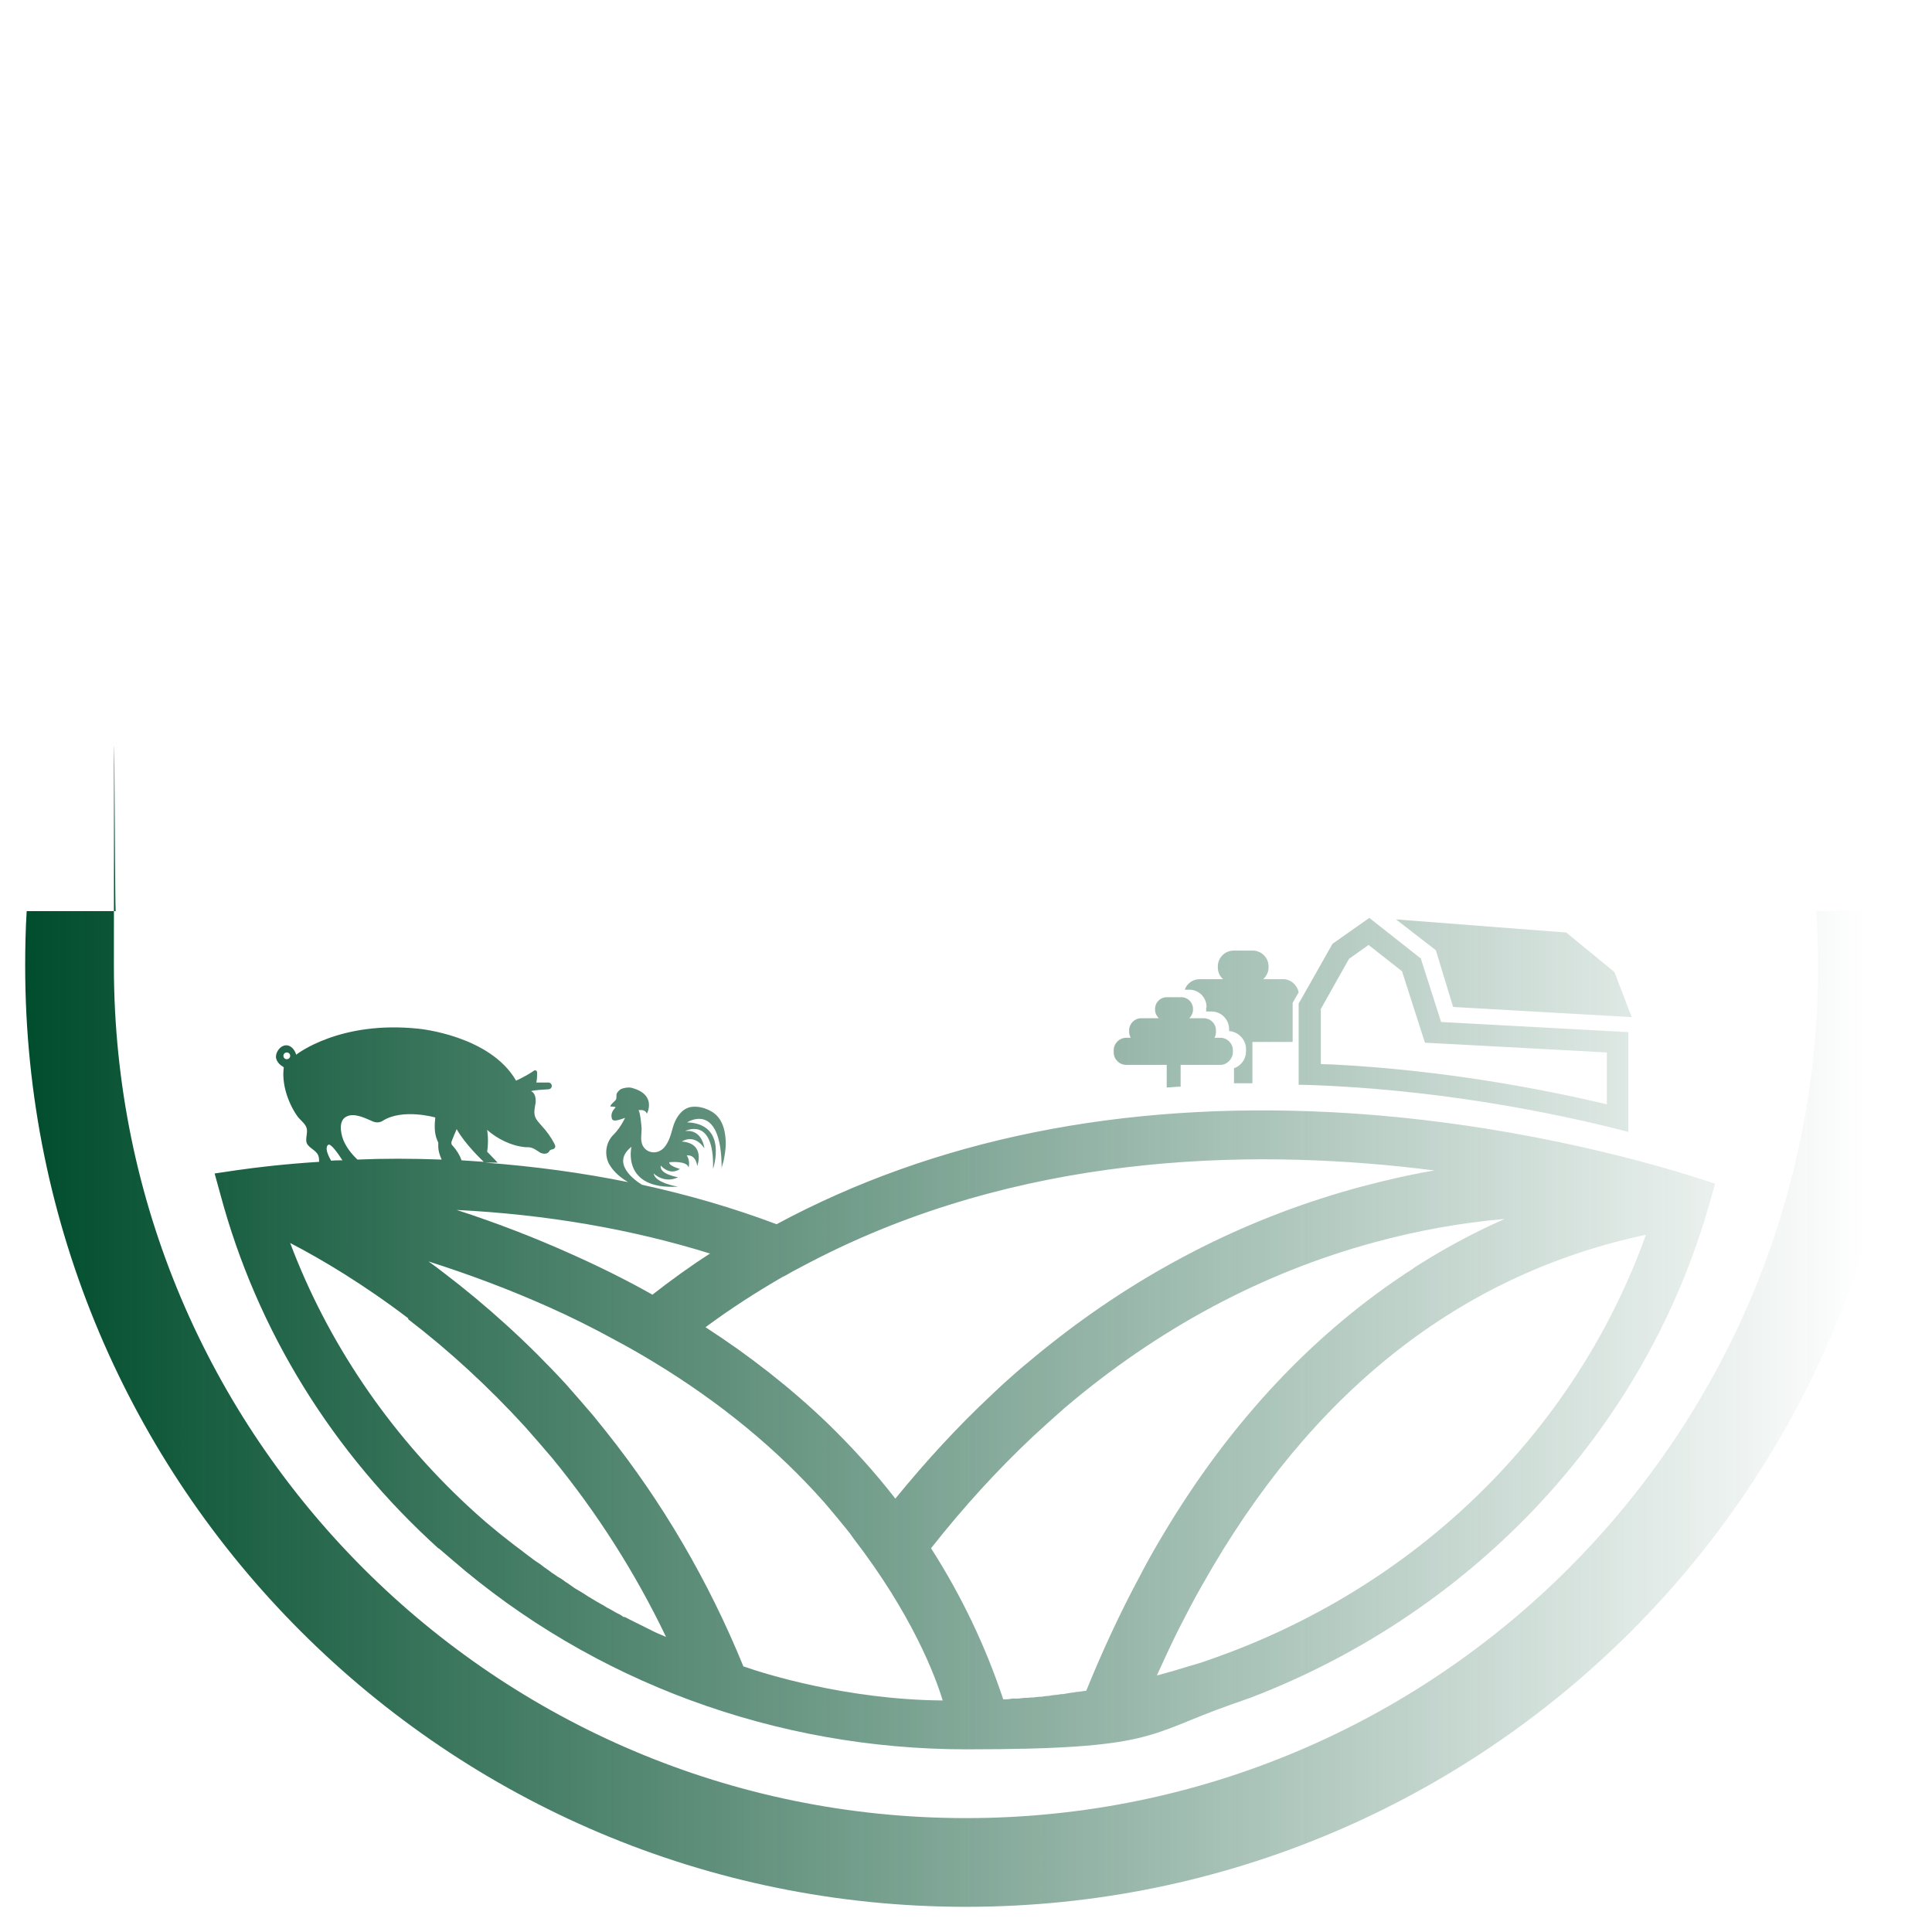
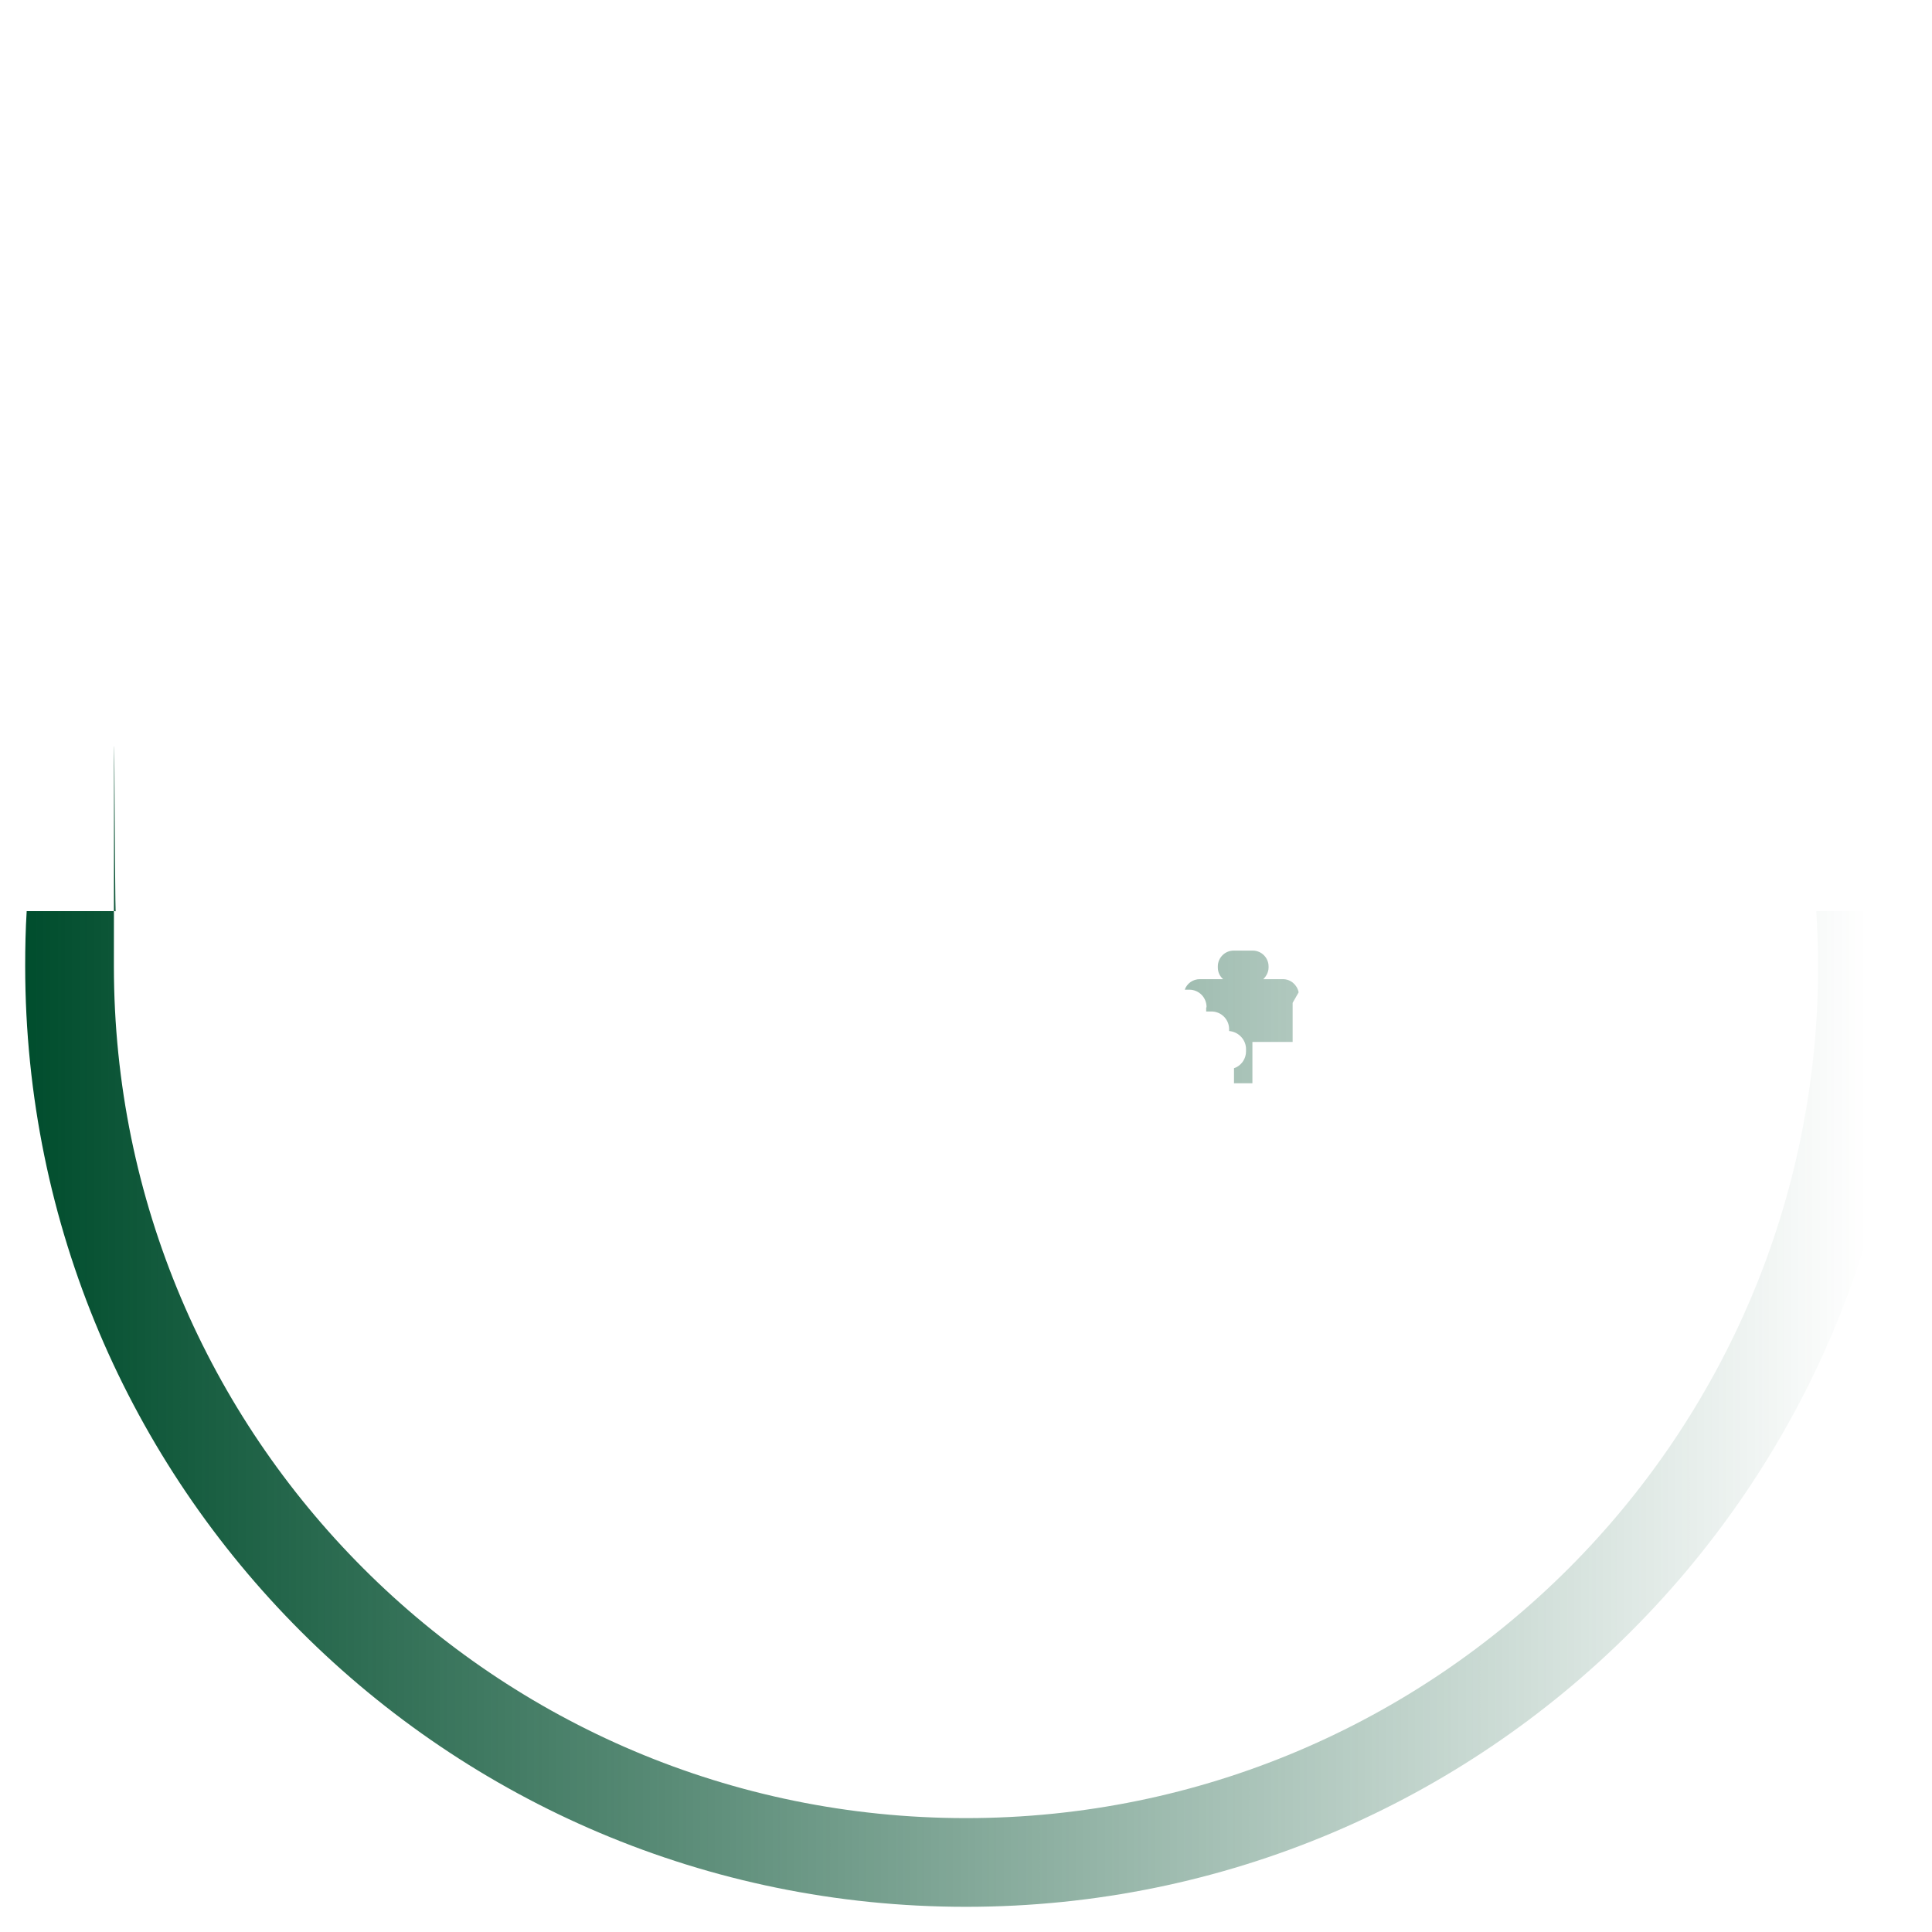
<svg xmlns="http://www.w3.org/2000/svg" xmlns:xlink="http://www.w3.org/1999/xlink" id="Layer_1" viewBox="0 0 514 514">
  <defs>
    <style>      .st0 {        fill: url(#linear-gradient2);      }      .st1 {        fill: url(#linear-gradient1);      }      .st2 {        fill: url(#linear-gradient4);      }      .st3 {        fill: url(#linear-gradient5);      }      .st4 {        fill: url(#linear-gradient3);      }      .st5 {        fill: url(#linear-gradient);      }    </style>
    <linearGradient id="linear-gradient" x1="6.7" y1="374.9" x2="496.6" y2="374.9" gradientUnits="userSpaceOnUse">
      <stop offset="0" stop-color="#004d2d" />
      <stop offset="1" stop-color="#004d2d" stop-opacity="0" />
    </linearGradient>
    <linearGradient id="linear-gradient1" x1="6.7" y1="369.3" x2="496.7" y2="369.3" xlink:href="#linear-gradient" />
    <linearGradient id="linear-gradient2" x1="6.7" y1="270.9" x2="496.7" y2="270.9" xlink:href="#linear-gradient" />
    <linearGradient id="linear-gradient3" x1="6.7" y1="277.2" x2="496.7" y2="277.2" xlink:href="#linear-gradient" />
    <linearGradient id="linear-gradient4" x1="6.7" y1="272.7" x2="496.7" y2="272.7" xlink:href="#linear-gradient" />
    <linearGradient id="linear-gradient5" x1="6.7" y1="257.6" x2="496.7" y2="257.6" xlink:href="#linear-gradient" />
  </defs>
  <path class="st5" d="M506.9,242.4h-23.7c.3,4.8.5,9.7.5,14.6,0,125.2-101.5,226.7-226.7,226.7S30.3,382.2,30.3,257s.2-9.7.5-14.6H7.1c-.3,4.8-.4,9.7-.4,14.6,0,138.3,112.1,250.3,250.3,250.3s250.3-112.1,250.3-250.3-.1-9.7-.4-14.6Z" />
-   <path class="st1" d="M116.7,411.9h0s3.5,3,3.5,3c37.6,32.6,86.3,50.5,136.9,50.5s47.9-4,70.4-11.9l5.4-1.9h0c59.8-23,105.2-71.9,122-131.8l1.4-4.9-5-1.6c-13.9-4.4-51.1-15-96.9-17.4-56.1-2.9-105.8,7.2-147.8,29.8-11.4-4.3-23.4-7.8-35.8-10.5-1.8-1.1-8.4-5.7-2.8-10.1,0,0-2.8,11.5,12.4,10.6,0,0-6.1-.9-6.5-3.5,0,0,2.8,2.8,6.5,1,0,0-5.1-.8-4.6-3.1,0,0,2.3,2.8,5.1.9,0,0-3.2-.9-2.8-1.8,0,0,4.6-.5,5.1,1.4,0,0,.5-1.8-.5-3.2,0,0,2.3-.5,2.8,2.8,0,0,2.3-6-4.1-6.5,0,0,3.2-2.3,6,1.8,0,0-.5-5.1-5.1-4.6,0,0,7.8-4.1,7.4,10.1,0,0,4.1-12-6.9-12.4,0,0,9.2-6,9.2,12.4,0-.8.5-1.8.6-2.6.4-1.9.6-3.9.4-5.8-.2-2.1-.8-4.2-2.2-5.7-1.7-1.8-4.9-2.9-7.4-2.3-2.4.7-3.8,3.2-4.4,5.4-.5,1.9-1.1,4-2.4,5.4-1.6,1.7-4.4,1.6-5.6-.6-.7-1.4-.3-3-.3-4.5,0-.4-.4-5-.9-4.9,0,0,1.8-.5,2.3.9,0,0,2.8-5.1-4.1-6.9-.8-.2-2.1,0-2.9.4-.4.3-.8.7-1,1.1-.2.5,0,1.1-.2,1.6,0,.2-2.3,2-1.2,1.9.4,0,.8,0,1.1.2-.8.8-1.4,1.8-1,3,0,.1.1.3.3.4.6.4,2.6-.4,3.2-.6,0,0-1.2,2.6-3,4.4-2.1,2-2.6,5.2-1.3,7.8.9,1.6,2.4,3.3,5.1,4.9-12.3-2.5-25-4.2-38.1-5.2h3.4l-2.8-2.9c.5-3.1,0-5.8,0-5.8,2.7,2.4,6.5,4.3,10.2,4.6.7,0,1.4,0,2,.3.7.3,1.3.8,2,1.2.7.3,1.6.4,2.2-.2.1-.2.2-.4.4-.5.4-.3,1-.2,1.2-.6.3-.4,0-.9-.2-1.3-.9-1.7-2-3.2-3.3-4.6-.7-.8-1.5-1.6-1.8-2.6-.3-1.1,0-2.4.2-3.5.1-1.2-.1-2.6-1.2-3.1.7-.3,3.3-.4,4.6-.5.5,0,.9-.4.9-.9s-.4-.9-.9-.9h-3.2c.2-1,.2-2,.2-2.7,0-.5-.6-.7-.9-.4-2.2,1.5-4.7,2.6-4.7,2.6-6.9-12-25.8-13.8-25.8-13.8-21.2-2.3-32.7,6.9-32.7,6.9-.4-1.4-1.6-2.9-3.3-2.4-1.3.4-2.4,2.2-2,3.5.2.7.7,1.3,1.2,1.7,0,0,.8.5.8.6-.6,4.3,1.1,9.3,3.5,12.8.7,1.1,2.3,2.1,2.6,3.4.3,1.3-.4,2.7,0,3.9.6,1.4,2.6,1.9,3.1,3.4.2.5.2,1.1.2,1.6-9.4.6-16.8,1.5-21.7,2.2l-6.1.9,1.6,5.8c9.7,36,29.7,68.4,58,94ZM76.3,281.8c-.5,0-.9-.4-.9-.9s.4-.9.9-.9.9.4.9.9-.4.9-.9.9ZM197.8,443.4c-9.3-22.8-21.6-43.8-36.6-62.6-1.1-1.4-2.2-2.7-3.3-4.1-2.4-2.8-4.8-5.6-7.3-8.4-10-10.9-21-20.9-32.7-29.8-1.3-1-2.6-2-3.9-2.9,11,3.5,21.6,7.5,31.7,12,6.3,2.8,12.3,5.8,18.1,9,3.4,1.8,6.7,3.7,10,5.7,17.7,10.7,33,23.3,45.4,37.3l.6.7c.2.2.4.5.6.7,1.6,1.9,3.2,3.8,4.8,5.8.6.7,1.1,1.4,1.6,2.1l.2.3c15.8,20.5,21.9,36.9,23.8,43.2-25.8-.2-48-7.3-52.8-9ZM327.7,439.4c-1.6.6-3.3,1.2-4.9,1.8-1.6.6-3.4,1.2-5.5,1.8l-1.7.5c-.4.1-.9.3-1.3.4-.8.2-1.6.5-2.3.7l-1.5.4c-.8.2-1.7.5-2.5.7h-.2c1.9-4.2,3.9-8.5,5.9-12.5,2-3.9,4-7.8,6.2-11.6,28.8-51.2,68.5-82.6,118-93.1-18.2,50.7-58.2,91-110.2,110.9ZM376.1,337.4c-26.3,16.9-48.8,40.8-66.8,71.1-2.1,3.5-4.2,7.2-6.2,11.1-5.1,9.5-9.8,19.6-14.1,30.2-.7.1-1.4.2-2.1.3-.5,0-.9.1-1.4.2h-.3c-.8.1-1.5.3-2.3.4-.6,0-1.2.1-1.7.2-.8,0-1.5.2-2.3.3-.6,0-1.2.1-1.7.2-.8,0-1.5.1-2.3.2h-.2c-.5,0-1,.1-1.5.1-.8,0-1.6.1-2.3.2h-1.7c-.7.2-1.5.2-2.3.2-4.7-14.2-11.2-27.7-19.2-40.2,8.6-10.9,17.7-20.9,27.3-29.9,2.7-2.5,5.4-4.9,8.1-7.3,24.9-21.2,52.7-36.1,82.6-44.2,11.4-3.1,23-5.2,34.6-6.2-8.4,3.7-16.5,8.1-24.3,13.1ZM208.5,339.6c.8-.4,1.6-.9,2.3-1.3,3.2-1.7,6.4-3.4,9.9-5.1,55.5-27.1,115.7-27.6,160.9-21.8-6.5,1.1-13,2.6-19.4,4.3-29.1,7.8-56.2,21.3-80.7,40.3-3.1,2.4-6.3,5-9.5,7.7-2.8,2.4-5.6,4.9-8.3,7.5-8.9,8.3-17.4,17.6-25.5,27.5-5.5-7.1-11.6-13.8-18.2-20.2-9.6-9.2-20.4-17.7-32.3-25.4,6.6-4.9,13.6-9.4,20.7-13.5ZM173.5,344.4c-6.9-3.9-14.2-7.5-21.6-10.8-9.8-4.4-19.9-8.3-30.4-11.7,23.9,1.2,46.5,5.1,67.4,11.6-5.3,3.4-10.4,7.1-15.4,11ZM120.1,303.8c.4-1.1.9-2.3,1.4-3.4,2.2,4,6.9,8.4,7.2,8.7-2-.1-3.9-.3-5.9-.4-.5-1.4-1.3-2.7-2.3-3.8-.2-.2-.4-.4-.4-.7,0-.2,0-.4,0-.5ZM92.3,297c2.1-1,5.1.6,7,1.4.8.3,1.7.3,2.5-.2,5.3-3.4,14-.9,14-.9-.2,2-.3,4.1.5,6,.1.2.2.5.3.7,0,.3,0,.6,0,1,0,1.2.4,2.4.9,3.5-8.1-.3-15.6-.3-22.4,0-1.6-1.5-3-3.3-3.8-5.3-.7-1.9-1.3-5.2,1-6.2ZM87.3,304.6c.6-.6,2.6,2.2,3.8,4.1-1,0-2,0-3,.1-2.1-3.6-.8-4.2-.8-4.2ZM108.5,350.9c11.1,8.5,21.6,18.2,31.2,28.7,2.4,2.7,4.8,5.5,7.2,8.3,11.9,14.5,22.1,30.5,30.3,47.6-.5-.2-.9-.4-1.4-.6-.7-.3-1.4-.6-2-.9-.6-.3-1.2-.6-1.8-.9-.6-.3-1.2-.6-1.8-.9l-.6-.3c-.5-.2-1-.5-1.4-.7-.7-.3-1.3-.7-2-1h-.3c-.5-.4-1-.7-1.5-.9-.6-.3-1.1-.6-1.6-.9l-.7-.4c-.5-.2-.9-.5-1.4-.8-.5-.3-1.1-.6-1.6-.9l-.7-.4c-.4-.3-.9-.5-1.3-.8-.6-.3-1.1-.7-1.6-1l-.8-.5c-.4-.2-.8-.5-1.2-.7-.5-.3-1-.6-1.5-1l-1-.7c-.3-.2-.7-.4-1-.7-.5-.3-1-.7-1.6-1l-1-.7c-.3-.2-.7-.4-1-.7-.6-.4-1.1-.8-1.7-1.2l-.9-.7c-.3-.2-.6-.4-.9-.6-.8-.5-1.5-1.1-2.2-1.6l-1.2-.9c-1.1-.9-2.3-1.7-3.4-2.6l-.9-.7c-.8-.6-1.6-1.3-2.4-1.9-1.2-1-2.3-1.9-3.5-2.9-1.6-1.4-3.2-2.8-4.8-4.3-21.1-19.6-37.4-43.7-47.3-70,8.3,4.3,19.4,10.9,31.5,20.1Z" />
  <path class="st0" d="M320.9,268.1v.2c0,.3,0,.6,0,.8h1.4c2.6,0,4.7,2.1,4.7,4.7v.4s0,0,0,.1c2.5.2,4.5,2.3,4.5,4.8v.6c0,1.8-1,3.4-2.5,4.2-.2.1-.5.2-.7.3v4c1.6,0,3.2,0,4.9,0v-11h10.7v-10.4l1.6-2.8c-.4-2-2.1-3.5-4.2-3.5h-5.2c.8-.8,1.4-1.9,1.4-3.1v-.3c0-2.3-1.9-4.2-4.2-4.2h-5.1c-2.3,0-4.2,1.9-4.2,4.2v.3c0,1.2.5,2.3,1.4,3.1h-6.2c-1.8,0-3.4,1.1-4,2.8h1.2c2.6,0,4.6,2.1,4.6,4.6Z" />
-   <path class="st4" d="M299.5,283.3h10.9v6c1.2,0,2.4-.2,3.7-.2v-5.8h10.5c.6,0,1.1-.1,1.6-.4,1-.6,1.8-1.7,1.8-2.9v-.6c0-1.8-1.5-3.3-3.3-3.3h-1.6c.3-.5.4-1,.4-1.6v-.4c0-1.8-1.5-3.2-3.2-3.2h-3.9c.6-.6,1-1.4,1-2.3v-.2c0-1.7-1.4-3.1-3.1-3.1h-3.9c-1.7,0-3.1,1.4-3.1,3.1v.2c0,.7.2,1.3.6,1.8.1.2.3.4.4.5h-4.7c-1.8,0-3.2,1.5-3.2,3.2v.4c0,.6.2,1.1.4,1.6h-1.2c-1.8,0-3.3,1.5-3.3,3.3v.6c0,1.8,1.5,3.3,3.3,3.3Z" />
-   <path class="st2" d="M433.2,301.2v-26.6l-49.8-2.7-5.4-16.9-13.7-10.8-9.8,6.9-7.4,13.1-1.6,2.8v21.6c2.9,0,5.8.2,8.7.3,32.3,1.7,60.3,7.4,78.9,12.2ZM351.3,268.6l7.6-13.5,5.2-3.7,8.9,7,6.1,19,48.4,2.6v13.8c-18.2-4.3-43.8-9.1-72.9-10.6-1.1,0-2.1-.1-3.2-.1v-14.5Z" />
-   <polygon class="st3" points="386.6 267.9 434.1 270.6 429.5 258.6 416.7 248.1 371.4 244.6 382 252.8 386.6 267.9" />
</svg>